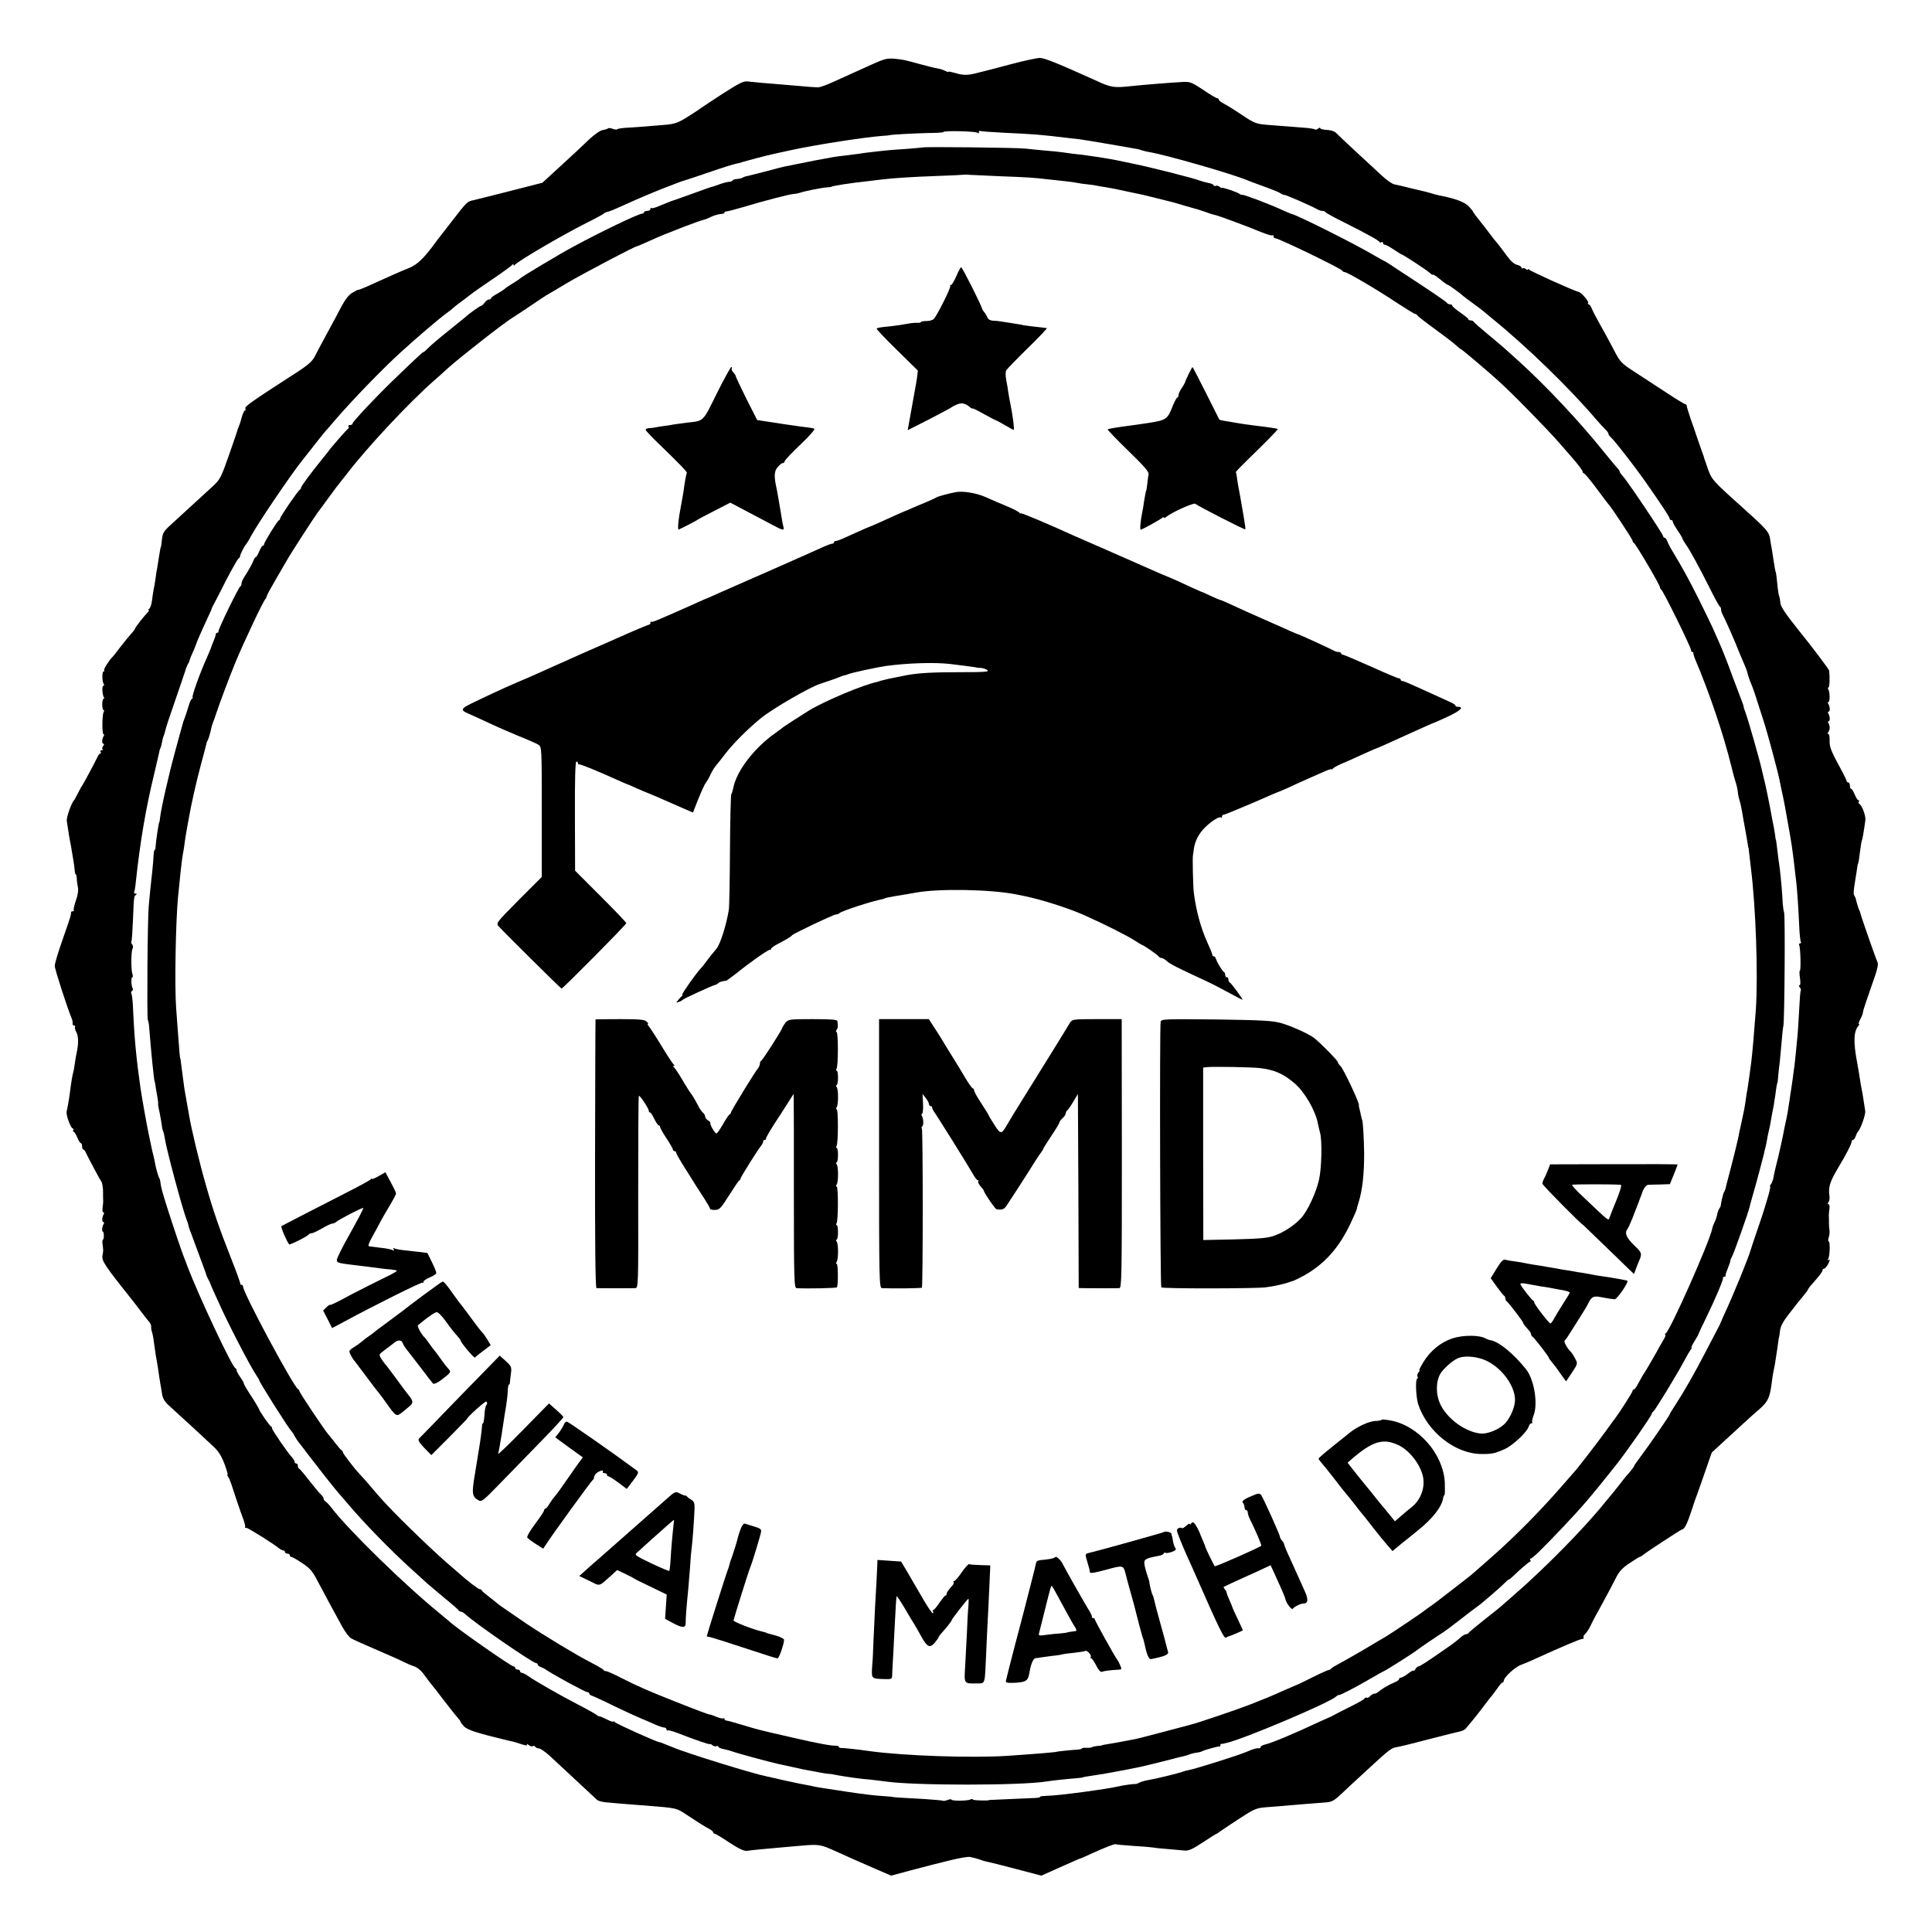
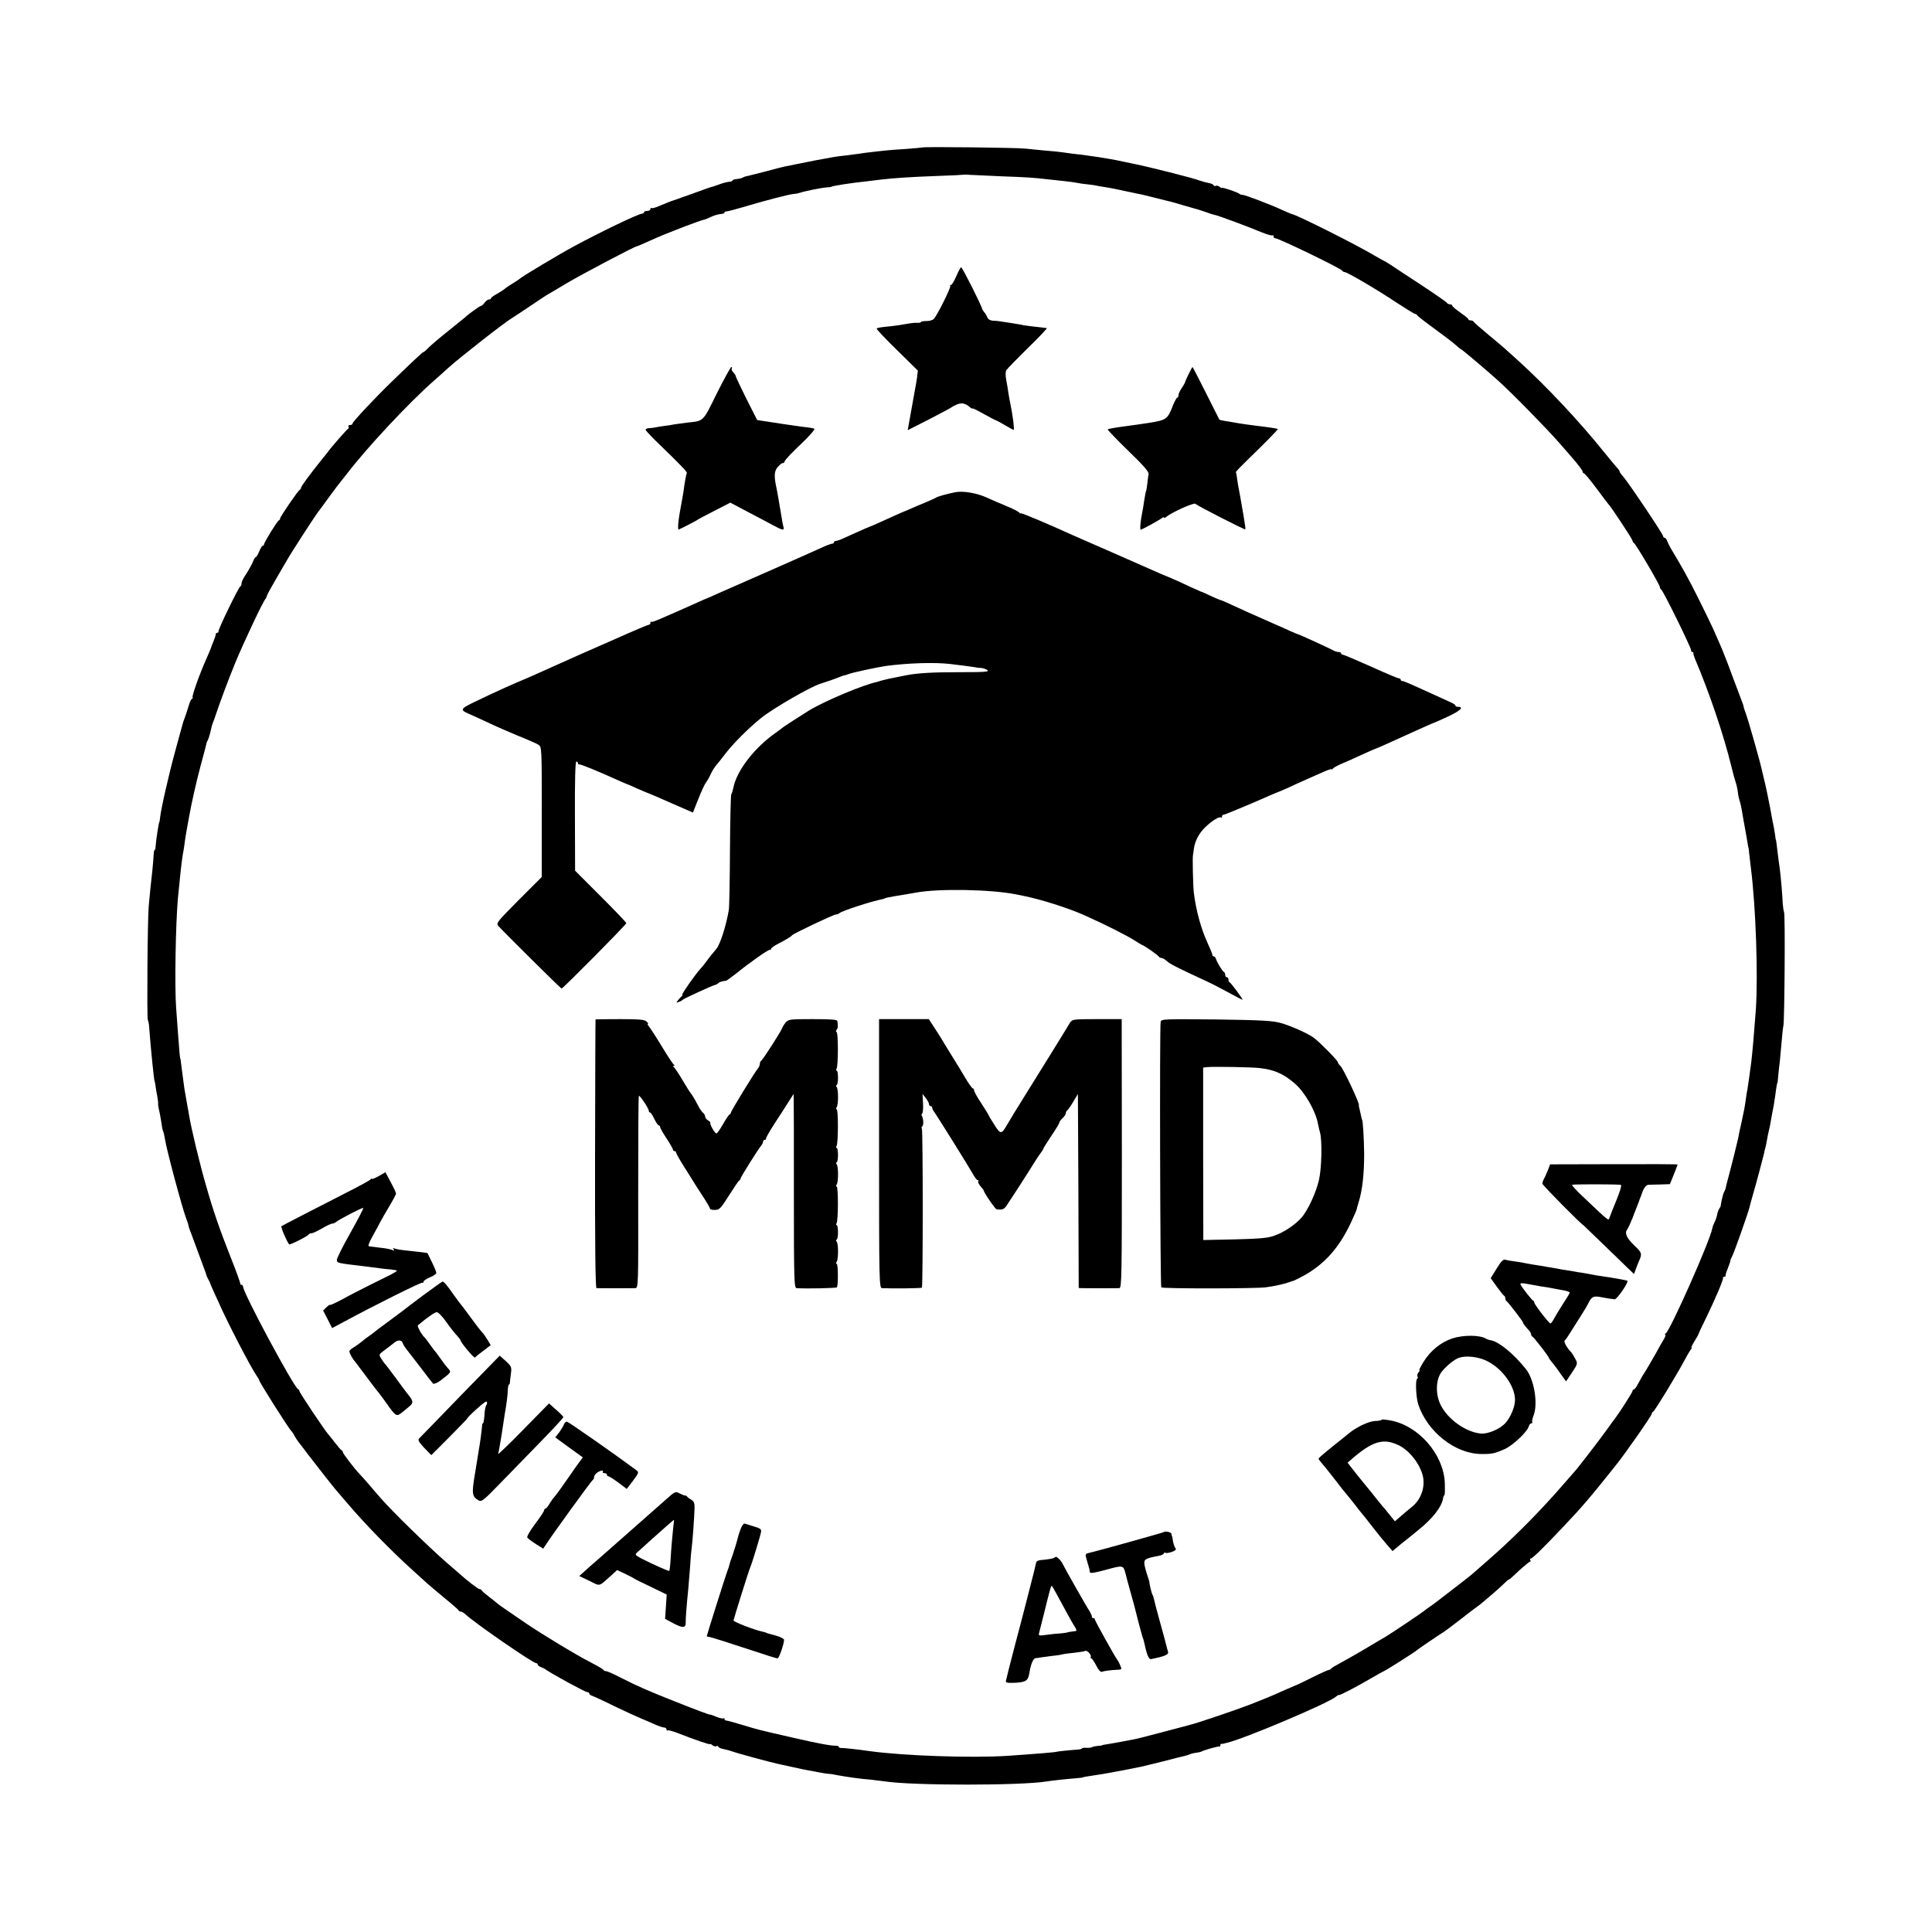
<svg xmlns="http://www.w3.org/2000/svg" version="1.0" width="1200pt" height="1200pt" viewBox="0 0 1200 1200" preserveAspectRatio="xMidYMid meet">
  <g transform="translate(0,1200) scale(0.1,-0.1)" fill="#000000" stroke="none">
-     <path d="M5425 11604 c-116 -52 -151 -68 -239 -108 -43 -20 -88 -37 -100 -38 -19 -1 -56 2 -241 18 -27 2 -77 7 -110 9 -33 3 -74 7 -91 9 -25 4 -54 -11 -160 -79 -71 -46 -133 -88 -139 -92 -5 -5 -40 -27 -76 -50 -56 -35 -78 -43 -135 -48 -103 -9 -204 -17 -252 -19 -23 -2 -45 -5 -48 -9 -3 -3 -16 -2 -29 3 -13 5 -26 6 -29 2 -4 -3 -19 -8 -33 -10 -15 -2 -52 -28 -86 -60 -65 -62 -71 -68 -201 -187 l-87 -80 -207 -53 c-114 -29 -218 -55 -232 -58 -27 -6 -37 -16 -120 -124 -30 -39 -62 -80 -70 -90 -8 -10 -23 -29 -32 -42 -75 -103 -115 -141 -168 -163 -30 -12 -71 -29 -90 -38 -19 -8 -66 -30 -105 -47 -73 -34 -120 -53 -120 -50 0 2 -15 -6 -34 -17 -24 -13 -45 -40 -71 -88 -20 -39 -61 -115 -91 -170 -30 -55 -63 -118 -74 -139 -15 -30 -43 -55 -120 -104 -272 -176 -316 -206 -311 -219 3 -7 2 -13 -3 -13 -5 0 -14 -21 -21 -47 -7 -27 -16 -52 -19 -58 -3 -5 -6 -14 -7 -20 -1 -5 -25 -75 -53 -155 -47 -134 -54 -148 -98 -189 -60 -55 -203 -186 -265 -243 -41 -37 -48 -50 -52 -88 -3 -25 -5 -45 -6 -45 -2 0 -7 -26 -14 -72 -3 -21 -7 -47 -9 -58 -3 -11 -8 -42 -11 -68 -4 -27 -9 -59 -12 -70 -2 -12 -7 -42 -10 -67 -3 -25 -11 -48 -18 -52 -6 -4 -7 -8 -3 -8 5 0 2 -6 -5 -13 -24 -24 -80 -96 -79 -101 0 -3 -10 -17 -24 -32 -13 -14 -43 -51 -67 -82 -24 -32 -45 -59 -49 -62 -20 -19 -58 -78 -52 -83 3 -4 2 -7 -3 -7 -11 0 -11 -60 0 -78 4 -7 3 -12 -2 -12 -10 0 -7 -54 3 -71 4 -5 3 -9 -2 -9 -4 0 -8 -16 -8 -35 0 -19 4 -35 8 -35 5 0 5 -5 1 -12 -10 -16 -11 -138 -1 -138 4 0 5 -6 1 -12 -12 -19 -12 -48 -1 -48 5 0 4 -6 -2 -13 -6 -8 -8 -17 -4 -20 3 -4 1 -7 -6 -7 -7 0 -9 -4 -6 -10 3 -5 3 -10 -2 -10 -4 0 -13 -10 -18 -23 -18 -37 -90 -172 -95 -177 -3 -3 -14 -23 -25 -45 -11 -22 -22 -42 -25 -45 -16 -16 -49 -109 -45 -130 2 -14 7 -43 10 -65 3 -22 8 -51 11 -65 3 -14 7 -36 9 -50 2 -14 7 -43 11 -65 4 -22 7 -50 8 -62 1 -13 3 -23 6 -23 3 0 6 -12 7 -27 0 -16 4 -40 7 -55 4 -17 -1 -50 -13 -82 -10 -30 -16 -57 -13 -60 3 -3 0 -6 -6 -6 -7 0 -11 -3 -11 -7 1 -5 0 -10 -1 -13 -1 -3 -3 -12 -5 -20 -2 -8 -24 -73 -49 -144 -25 -71 -46 -141 -46 -155 0 -21 79 -265 107 -331 3 -8 5 -21 4 -27 -1 -7 3 -13 9 -13 6 0 9 -4 6 -8 -3 -5 1 -20 9 -35 13 -25 13 -71 1 -127 -3 -14 -9 -45 -12 -70 -3 -25 -8 -47 -9 -50 -3 -5 -15 -74 -20 -120 -5 -42 -16 -104 -21 -123 -6 -20 26 -107 39 -107 5 0 5 -4 2 -10 -3 -5 -2 -10 3 -10 4 0 14 -16 22 -35 8 -19 17 -35 22 -35 4 0 8 -9 8 -20 0 -11 3 -20 8 -20 4 0 12 -10 17 -23 17 -36 90 -172 95 -177 5 -5 11 -44 10 -67 0 -20 0 -42 1 -55 0 -7 -2 -25 -4 -40 -2 -16 0 -28 5 -28 5 0 6 -6 2 -12 -11 -18 -12 -48 -2 -48 5 0 6 -6 2 -12 -10 -15 -13 -48 -5 -48 3 0 6 -11 6 -25 0 -14 -3 -25 -6 -25 -3 0 -4 -12 -2 -28 5 -36 5 -43 0 -68 -8 -34 11 -62 196 -294 7 -9 25 -33 42 -55 16 -22 38 -49 47 -60 10 -10 18 -26 17 -35 -1 -8 1 -22 4 -30 3 -8 9 -35 12 -60 10 -77 15 -104 20 -130 3 -14 7 -43 10 -65 3 -22 8 -51 10 -65 3 -14 8 -43 11 -65 4 -29 15 -49 42 -74 79 -71 238 -218 278 -256 31 -29 50 -59 68 -107 14 -38 23 -68 19 -68 -3 0 -1 -6 4 -12 6 -7 20 -44 32 -83 13 -38 25 -77 28 -85 3 -8 7 -19 9 -25 1 -5 11 -33 22 -62 11 -28 17 -54 14 -57 -3 -3 1 -6 9 -6 12 -1 174 -102 206 -130 7 -5 17 -10 23 -10 5 0 10 -4 10 -10 0 -5 7 -10 15 -10 8 0 15 -4 15 -10 0 -5 4 -10 9 -10 5 0 36 -17 68 -39 49 -32 64 -50 96 -112 22 -41 56 -105 77 -144 21 -38 54 -99 73 -134 19 -35 45 -70 58 -77 13 -8 87 -41 164 -74 77 -33 151 -66 165 -74 14 -7 41 -19 60 -25 22 -7 46 -27 65 -54 16 -23 36 -48 43 -57 7 -8 43 -53 78 -100 36 -47 74 -95 84 -106 11 -12 20 -24 20 -27 0 -3 10 -17 22 -30 17 -17 56 -32 143 -55 66 -17 131 -33 145 -36 14 -2 44 -11 67 -19 28 -9 40 -11 36 -3 -4 6 1 5 10 -2 9 -8 21 -11 26 -8 5 4 12 2 16 -4 3 -5 14 -10 23 -10 9 0 42 -23 72 -51 105 -98 273 -254 287 -267 7 -8 35 -15 61 -17 26 -3 73 -6 104 -9 31 -3 89 -7 130 -10 211 -17 196 -14 272 -64 86 -56 104 -68 134 -83 12 -7 22 -16 22 -21 0 -4 4 -8 10 -8 5 0 46 -25 91 -55 60 -39 90 -53 108 -51 24 4 108 12 211 21 25 2 81 7 125 11 114 10 122 8 221 -37 104 -47 118 -53 244 -108 l95 -41 115 31 c149 39 129 34 250 64 57 14 113 24 125 21 11 -3 25 -6 30 -7 6 -1 20 -5 33 -10 12 -5 33 -11 45 -13 12 -2 92 -22 179 -45 l156 -41 114 51 c62 28 118 52 123 54 6 1 37 14 70 30 83 38 152 65 156 60 2 -2 49 -6 104 -10 55 -3 111 -8 125 -10 14 -3 57 -7 95 -10 39 -3 84 -7 102 -9 25 -3 49 8 113 50 45 30 84 54 86 54 3 0 10 5 17 11 7 5 60 41 118 79 100 65 111 70 175 75 38 3 94 7 124 10 53 5 158 13 247 20 36 3 52 12 100 58 32 30 72 68 89 83 18 16 68 62 112 103 77 71 105 93 127 97 45 9 71 15 240 59 77 20 151 38 165 41 14 3 31 12 37 21 7 9 23 28 35 42 13 15 43 53 68 86 24 33 49 65 55 71 5 6 21 27 35 47 14 20 28 37 33 37 4 0 7 5 7 10 0 21 70 86 107 99 21 8 65 26 98 42 152 69 269 119 282 119 8 0 12 4 9 9 -3 5 1 14 9 21 8 7 24 31 35 54 10 22 44 86 75 141 30 55 67 124 81 153 20 40 39 62 84 92 33 22 62 40 65 40 3 0 11 5 18 10 17 16 238 160 244 160 14 0 32 34 57 110 15 47 31 94 36 105 4 11 27 75 50 142 l42 121 86 79 c47 43 103 95 125 115 22 20 62 56 89 79 50 45 61 69 73 164 3 28 8 57 10 65 2 8 6 29 9 45 13 80 20 132 22 148 1 9 2 18 4 20 1 1 3 19 6 40 2 26 18 57 51 100 27 34 51 66 56 72 4 5 21 26 37 45 16 19 30 38 30 41 0 3 10 17 23 31 48 54 67 79 67 88 0 6 4 10 10 10 5 0 17 14 26 31 10 20 11 28 3 24 -8 -6 -10 -4 -4 5 11 17 13 110 3 110 -4 0 -4 10 0 23 5 12 7 33 5 47 -2 14 -3 31 -3 38 0 21 0 41 -1 55 0 6 2 24 4 40 2 15 0 27 -6 27 -6 0 -6 5 0 13 5 6 8 23 6 37 -8 58 2 89 56 180 46 76 81 144 81 156 0 8 4 14 9 14 5 0 13 10 17 23 4 12 10 24 13 27 16 13 50 108 46 130 -2 14 -7 43 -10 65 -3 22 -8 51 -11 65 -5 24 -7 36 -19 113 -3 17 -8 43 -10 57 -24 127 -22 193 7 227 6 7 8 13 4 13 -4 0 0 13 9 30 8 16 15 32 15 35 0 3 0 6 1 8 0 1 2 9 4 17 2 8 24 73 49 145 36 100 45 134 37 150 -10 20 -101 281 -105 300 -1 6 -4 15 -7 20 -5 8 -19 55 -23 75 -1 3 -4 10 -8 16 -7 11 -6 30 7 108 4 21 8 50 10 65 2 14 4 26 5 26 3 0 7 28 14 84 4 29 8 56 10 60 4 6 12 52 22 126 4 28 -22 96 -39 103 -4 2 -5 8 -1 13 3 5 1 9 -4 9 -4 0 -14 16 -22 35 -8 19 -17 35 -22 35 -4 0 -8 9 -8 20 0 11 -4 20 -10 20 -5 0 -10 4 -10 9 0 4 -24 53 -54 107 -43 80 -53 107 -52 142 1 23 -2 42 -7 42 -6 0 -6 5 -1 13 11 15 11 38 1 55 -5 6 -4 12 1 12 10 0 9 30 -2 48 -4 6 -3 12 2 12 10 0 9 30 -2 48 -4 6 -4 12 1 12 10 0 9 62 -1 78 -4 7 -4 12 1 12 7 0 9 60 4 105 -1 8 -108 150 -189 250 -84 105 -112 147 -114 171 -1 16 -4 33 -6 38 -3 5 -7 25 -9 43 -6 64 -12 108 -13 108 -2 0 -9 37 -15 80 -3 22 -8 51 -10 65 -3 14 -8 43 -11 65 -6 40 -23 60 -156 179 -198 178 -205 185 -228 248 -12 34 -23 66 -25 72 -1 6 -6 22 -12 36 -5 14 -18 50 -28 80 -10 30 -29 87 -43 125 -13 39 -25 76 -25 83 0 6 -5 12 -10 12 -5 0 -53 29 -106 64 -53 35 -141 92 -196 128 -99 64 -100 65 -146 154 -26 49 -63 118 -84 154 -20 36 -42 77 -48 93 -6 15 -15 27 -20 27 -4 0 -6 4 -3 9 6 9 -43 65 -59 68 -24 4 -301 129 -307 138 -4 5 -8 6 -8 1 0 -5 -6 -3 -13 3 -8 6 -17 8 -20 4 -4 -3 -7 -1 -7 5 0 6 -12 13 -27 17 -18 4 -41 24 -65 58 -21 29 -48 64 -60 79 -13 14 -32 39 -43 54 -11 15 -39 51 -62 80 -24 29 -43 55 -43 58 0 2 -12 18 -27 34 -26 27 -84 49 -183 68 -14 3 -39 9 -56 15 -17 5 -40 11 -50 13 -10 3 -39 9 -64 15 -48 12 -69 17 -110 26 -14 3 -49 27 -76 53 -28 26 -99 92 -159 147 -59 55 -116 108 -125 118 -11 12 -34 19 -59 20 -23 1 -41 6 -41 11 0 5 -6 3 -13 -3 -8 -6 -16 -8 -20 -5 -3 3 -30 8 -59 10 -29 2 -80 6 -113 9 -33 2 -91 7 -129 10 -61 5 -77 11 -140 53 -75 50 -98 64 -133 83 -13 7 -23 16 -23 21 0 4 -5 8 -10 8 -6 0 -45 23 -87 52 -68 45 -82 51 -122 49 -76 -4 -230 -16 -336 -27 -95 -10 -116 -7 -200 32 -248 112 -327 144 -357 144 -17 0 -101 -18 -187 -41 -85 -23 -164 -43 -173 -45 -10 -2 -28 -7 -40 -10 -46 -12 -79 -12 -123 2 -25 7 -45 11 -45 8 0 -3 -9 0 -20 6 -11 6 -33 13 -48 15 -15 2 -61 14 -102 25 -110 30 -111 30 -165 35 -42 4 -63 -1 -130 -31z m647 -429 c5 -6 8 -5 8 3 0 7 3 11 8 9 4 -3 75 -8 157 -12 177 -8 224 -12 380 -31 17 -2 53 -6 80 -9 28 -4 115 -18 195 -32 80 -14 152 -27 160 -28 8 -1 22 -5 30 -8 8 -3 29 -8 45 -11 97 -15 519 -136 610 -175 11 -5 61 -23 110 -41 50 -18 94 -36 99 -41 6 -5 15 -9 22 -9 11 0 167 -68 206 -90 10 -6 24 -10 32 -10 8 0 16 -3 18 -7 2 -5 55 -34 118 -65 144 -73 214 -111 218 -121 2 -4 8 -5 13 -1 5 3 9 0 9 -5 0 -6 5 -11 11 -11 6 0 31 -13 56 -30 24 -16 46 -30 48 -30 8 0 150 -93 173 -113 12 -11 22 -17 22 -13 0 4 20 -9 44 -28 23 -20 46 -36 50 -36 6 0 82 -56 96 -70 3 -3 30 -23 60 -45 30 -22 57 -42 60 -45 3 -3 30 -25 60 -50 210 -170 480 -432 643 -624 23 -27 50 -56 60 -65 9 -8 17 -20 17 -25 0 -5 8 -16 18 -25 23 -21 145 -178 207 -266 103 -147 155 -226 155 -235 0 -6 5 -10 10 -10 6 0 10 -5 10 -11 0 -6 14 -30 30 -54 17 -24 30 -47 30 -50 0 -4 9 -19 20 -35 27 -38 80 -135 148 -270 31 -63 60 -116 65 -118 4 -2 7 -10 7 -18 0 -8 4 -22 10 -32 14 -26 73 -157 104 -237 16 -38 33 -79 38 -90 5 -12 10 -27 12 -35 3 -16 12 -42 26 -75 9 -20 28 -79 73 -220 25 -76 91 -322 101 -375 3 -14 7 -36 10 -50 3 -14 8 -36 11 -50 8 -38 13 -65 34 -185 19 -105 23 -134 37 -250 3 -27 7 -66 10 -85 6 -48 14 -166 19 -278 2 -51 7 -97 10 -102 4 -6 1 -10 -5 -10 -6 0 -8 -4 -5 -10 8 -13 12 -160 4 -160 -3 0 -3 -20 1 -45 4 -27 3 -45 -3 -45 -5 0 -5 -6 2 -13 6 -8 9 -16 6 -19 -3 -3 -7 -56 -10 -119 -3 -63 -8 -134 -10 -159 -3 -25 -7 -71 -10 -103 -3 -32 -7 -70 -9 -85 -2 -15 -8 -52 -11 -82 -4 -30 -9 -64 -11 -75 -2 -10 -6 -37 -9 -60 -9 -62 -15 -97 -25 -140 -5 -22 -11 -53 -14 -70 -3 -16 -8 -40 -11 -52 -3 -13 -7 -33 -10 -45 -10 -46 -15 -64 -26 -108 -6 -25 -13 -56 -15 -70 -3 -13 -9 -29 -15 -36 -5 -6 -7 -13 -4 -15 2 -3 -5 -34 -16 -70 -11 -35 -22 -71 -24 -79 -2 -8 -20 -62 -40 -120 -20 -58 -38 -112 -40 -120 -10 -40 -113 -294 -166 -405 -12 -27 -23 -52 -24 -55 0 -3 -6 -14 -12 -25 -6 -11 -39 -74 -73 -140 -75 -145 -141 -260 -192 -338 -21 -32 -38 -60 -38 -63 0 -6 -126 -190 -177 -257 -23 -31 -43 -59 -43 -62 0 -5 -25 -37 -50 -64 -8 -9 -28 -35 -44 -56 -17 -22 -33 -42 -36 -45 -3 -3 -27 -32 -54 -65 -122 -153 -376 -411 -566 -575 -34 -30 -68 -59 -74 -65 -6 -6 -54 -44 -106 -85 -52 -41 -96 -78 -98 -82 -2 -5 -9 -8 -15 -8 -7 0 -24 -10 -37 -22 -14 -13 -39 -32 -55 -44 -152 -106 -195 -134 -204 -134 -5 0 -15 -8 -20 -18 -6 -9 -11 -13 -11 -9 0 4 -15 -3 -33 -17 -19 -15 -39 -26 -45 -26 -7 0 -12 -4 -12 -9 0 -5 -12 -14 -27 -20 -35 -14 -83 -42 -101 -59 -7 -6 -19 -12 -26 -12 -8 0 -19 -7 -26 -15 -7 -8 -16 -13 -20 -10 -5 3 -11 1 -15 -5 -3 -6 -41 -27 -83 -48 -42 -21 -88 -44 -102 -52 -14 -8 -27 -15 -30 -15 -3 -1 -30 -13 -60 -27 -162 -76 -303 -135 -341 -143 -16 -4 -29 -11 -29 -16 0 -6 -6 -9 -12 -8 -13 2 -31 -3 -73 -21 -53 -23 -330 -110 -365 -115 -8 -1 -22 -5 -30 -8 -24 -10 -173 -46 -216 -53 -21 -3 -48 -11 -59 -17 -11 -6 -22 -9 -25 -8 -4 2 -79 -8 -105 -15 -67 -16 -377 -58 -442 -58 -24 -1 -43 -3 -43 -6 0 -4 -10 -6 -22 -7 -75 -3 -293 -13 -293 -13 0 -6 -98 -3 -101 2 -3 5 -11 5 -17 1 -15 -9 -117 -10 -117 -1 0 4 -11 3 -24 -2 -13 -5 -26 -7 -28 -5 -2 2 -55 7 -118 11 -153 8 -195 11 -195 13 0 1 -31 3 -70 6 -38 2 -128 13 -200 24 -71 11 -148 23 -170 26 -22 3 -47 8 -55 10 -8 2 -31 7 -50 10 -19 3 -75 15 -125 26 -49 12 -99 22 -111 25 -83 16 -504 146 -584 181 -8 3 -17 7 -20 8 -3 1 -18 7 -33 13 -16 7 -31 12 -34 12 -14 0 -269 115 -275 124 -4 6 -8 8 -8 3 0 -4 -19 2 -42 14 -24 12 -43 20 -44 18 0 -2 -7 1 -15 7 -8 7 -61 37 -119 67 -116 60 -268 147 -311 178 -15 10 -32 19 -38 19 -6 0 -11 5 -11 10 0 6 -7 10 -15 10 -8 0 -15 5 -15 10 0 6 -5 10 -11 10 -15 0 -368 247 -399 280 -3 3 -30 25 -60 50 -212 172 -564 515 -671 655 -13 17 -29 34 -36 38 -7 4 -13 13 -13 19 0 6 -8 18 -18 27 -10 9 -42 48 -72 86 -30 39 -58 72 -62 73 -5 2 -8 10 -8 18 0 8 -4 14 -10 14 -5 0 -10 5 -10 10 0 6 -7 18 -16 28 -29 31 -124 170 -124 180 0 6 -4 12 -8 14 -8 3 -72 95 -72 104 0 2 -15 28 -33 57 -51 78 -64 101 -63 107 0 3 -9 19 -22 37 -12 17 -22 36 -22 41 0 6 -4 12 -8 14 -21 8 -230 454 -298 633 -4 11 -8 22 -9 25 -1 3 -6 16 -12 30 -14 36 -66 189 -103 305 -31 97 -41 134 -44 165 -1 9 -4 20 -8 25 -5 10 -19 57 -24 85 -1 8 -5 26 -8 40 -3 14 -8 34 -11 45 -4 19 -7 33 -20 95 -13 61 -41 217 -52 290 -26 181 -39 315 -47 506 -2 39 -6 76 -10 82 -3 6 -2 13 4 17 6 4 8 11 4 16 -9 16 -11 69 -2 69 4 0 4 10 0 23 -9 27 -8 140 2 156 4 6 3 18 -3 25 -6 7 -8 15 -5 18 3 3 7 63 10 134 6 149 6 147 19 156 6 5 5 8 -3 8 -7 0 -11 3 -9 8 3 4 8 34 11 67 27 250 61 450 113 665 14 58 27 116 30 129 2 14 6 28 9 33 3 5 7 21 10 36 3 15 7 34 11 42 3 8 8 23 10 33 1 10 28 91 59 180 31 89 61 178 67 197 6 19 14 37 17 40 3 3 6 12 8 20 2 8 12 33 23 56 10 24 19 45 19 48 0 4 39 93 78 176 9 19 17 37 17 40 0 3 6 14 12 25 6 11 41 78 77 150 37 71 72 132 77 136 6 3 10 9 10 13 -2 7 29 69 38 76 3 3 17 25 30 50 43 80 247 381 318 470 7 8 40 51 75 95 34 44 65 82 68 85 3 3 32 36 65 75 107 124 289 312 403 416 102 93 245 215 286 244 16 11 35 26 42 33 8 8 38 31 67 52 28 22 57 43 62 47 6 5 60 42 120 83 61 41 113 80 117 85 5 7 8 7 8 0 0 -7 3 -7 8 0 15 21 300 188 444 260 51 25 98 51 105 56 6 6 18 12 25 13 16 3 42 14 128 53 58 27 192 83 245 103 68 26 91 35 100 37 6 1 76 25 156 52 81 28 157 52 170 54 13 2 31 7 39 10 13 5 157 43 200 52 8 2 58 13 110 24 148 32 451 79 560 87 25 1 45 4 45 4 0 4 157 12 242 14 51 0 93 3 93 6 0 10 205 5 212 -5z" />
    <path d="M5728 11084 c-2 -1 -47 -5 -99 -9 -53 -3 -116 -8 -140 -11 -24 -2 -60 -7 -79 -9 -19 -2 -53 -6 -75 -10 -22 -3 -60 -8 -85 -11 -25 -2 -56 -7 -70 -9 -14 -3 -38 -7 -55 -10 -16 -3 -41 -8 -55 -10 -14 -3 -36 -7 -50 -10 -14 -3 -47 -9 -75 -15 -27 -6 -59 -12 -70 -14 -11 -2 -65 -16 -120 -31 -55 -14 -107 -27 -115 -29 -9 -1 -20 -5 -27 -9 -6 -4 -23 -8 -37 -9 -14 -1 -26 -5 -26 -9 0 -3 -6 -6 -12 -7 -19 -1 -50 -9 -78 -20 -14 -5 -28 -10 -32 -11 -12 -2 -28 -8 -133 -46 -55 -20 -104 -37 -110 -39 -14 -4 -43 -16 -92 -36 -23 -10 -44 -16 -47 -12 -3 3 -6 0 -6 -6 0 -7 -9 -12 -20 -12 -11 0 -20 -4 -20 -8 0 -5 -6 -9 -12 -9 -21 0 -261 -115 -423 -203 -88 -47 -327 -190 -335 -200 -3 -3 -23 -17 -45 -30 -22 -13 -45 -29 -51 -35 -6 -5 -27 -19 -47 -30 -20 -11 -37 -23 -37 -27 0 -5 -6 -8 -13 -8 -7 0 -19 -9 -27 -20 -8 -11 -18 -20 -23 -20 -7 0 -80 -53 -97 -70 -3 -3 -48 -39 -100 -81 -53 -42 -110 -90 -128 -108 -17 -18 -32 -30 -32 -28 0 5 -65 -56 -190 -177 -115 -111 -250 -256 -250 -266 0 -6 -7 -10 -16 -10 -8 0 -13 -4 -10 -9 4 -5 3 -11 -1 -13 -7 -3 -107 -117 -125 -143 -4 -5 -20 -26 -36 -45 -74 -92 -132 -170 -132 -179 0 -5 -4 -11 -8 -13 -10 -4 -122 -167 -122 -178 0 -5 -3 -10 -8 -12 -10 -4 -92 -137 -92 -149 0 -5 -4 -9 -8 -9 -5 0 -14 -16 -22 -35 -8 -19 -17 -35 -21 -35 -4 0 -9 -8 -13 -17 -6 -19 -30 -63 -59 -107 -9 -14 -17 -32 -17 -40 0 -8 -3 -16 -7 -18 -11 -4 -139 -269 -136 -279 2 -5 -2 -9 -7 -9 -6 0 -10 -5 -10 -10 0 -6 -7 -26 -15 -46 -8 -19 -15 -36 -15 -39 -1 -3 -12 -31 -26 -62 -45 -100 -93 -236 -88 -245 3 -4 1 -8 -3 -8 -5 0 -15 -21 -22 -47 -8 -27 -19 -59 -24 -73 -6 -14 -11 -29 -12 -35 -2 -5 -21 -77 -44 -160 -46 -169 -89 -360 -97 -425 -1 -14 -3 -25 -4 -25 -4 0 -22 -121 -24 -157 0 -10 -3 -18 -6 -18 -3 0 -5 -15 -6 -33 -1 -17 -4 -61 -8 -97 -9 -79 -15 -136 -22 -215 -8 -82 -12 -698 -6 -710 3 -5 7 -23 8 -40 11 -146 31 -340 34 -340 1 0 4 -13 6 -30 2 -16 7 -46 11 -65 3 -19 6 -38 5 -43 -1 -4 2 -27 8 -51 5 -24 11 -59 14 -79 2 -20 7 -40 9 -44 3 -4 8 -25 11 -46 11 -71 107 -428 133 -497 3 -8 8 -21 10 -27 1 -7 5 -19 6 -25 2 -7 7 -22 12 -33 10 -26 71 -191 85 -230 6 -16 12 -32 12 -35 0 -3 5 -14 11 -25 6 -11 12 -22 12 -25 1 -3 9 -23 19 -45 10 -22 24 -53 32 -70 54 -124 200 -405 236 -457 10 -14 18 -28 18 -31 0 -11 186 -305 201 -317 3 -3 12 -15 18 -28 7 -13 19 -31 26 -40 8 -9 34 -44 59 -77 65 -85 171 -220 191 -241 5 -6 30 -35 55 -64 103 -122 269 -292 402 -412 44 -40 88 -80 97 -88 9 -8 55 -46 101 -85 47 -38 87 -73 88 -77 2 -5 9 -8 14 -8 6 0 18 -7 27 -15 52 -51 420 -305 441 -305 5 0 10 -4 10 -9 0 -5 8 -11 18 -15 9 -3 24 -10 32 -16 39 -28 245 -140 257 -140 7 0 13 -4 13 -9 0 -5 8 -11 18 -14 9 -3 71 -31 137 -64 66 -32 141 -66 165 -76 25 -10 64 -27 88 -38 23 -10 49 -19 57 -19 8 0 15 -5 15 -12 0 -6 2 -9 6 -6 3 3 28 -3 57 -14 123 -48 207 -76 207 -71 0 3 7 0 15 -7 8 -6 18 -9 24 -6 5 3 11 2 13 -3 1 -6 16 -12 33 -15 16 -3 41 -10 55 -15 22 -9 236 -67 279 -76 9 -2 50 -11 91 -20 41 -9 86 -19 100 -21 14 -2 45 -8 70 -13 25 -5 52 -9 60 -9 8 0 24 -2 35 -5 23 -5 111 -19 140 -22 11 -2 49 -6 85 -9 36 -4 76 -9 90 -11 171 -26 842 -26 1000 0 30 5 130 16 185 20 22 2 40 4 40 5 0 2 12 4 90 16 28 4 52 8 55 9 3 0 28 5 55 10 28 5 52 9 55 10 7 1 80 16 105 21 11 2 74 18 140 34 66 17 127 33 135 34 8 2 22 6 31 10 9 4 27 8 41 10 13 1 28 5 33 8 14 8 99 32 108 30 4 -1 7 2 7 8 0 6 3 9 8 9 4 -1 9 0 12 1 3 1 12 3 20 5 101 22 626 244 677 286 9 8 18 13 20 11 5 -3 107 50 196 102 43 25 80 46 82 46 6 0 197 121 205 130 5 5 138 96 169 115 9 6 54 39 100 75 46 36 93 72 105 80 11 8 26 19 32 25 6 5 35 30 65 55 29 25 63 56 76 69 13 13 23 22 23 19 0 -3 28 21 62 54 35 32 67 58 71 58 5 0 5 5 2 10 -3 6 -2 10 3 10 10 0 72 60 197 192 120 126 177 193 332 388 64 80 223 309 223 320 0 5 4 10 8 12 9 3 143 223 191 312 17 33 36 65 42 73 6 7 9 13 5 13 -3 0 5 18 19 40 14 22 25 42 25 44 0 3 21 49 48 103 58 120 107 235 104 246 -1 4 2 7 8 7 6 0 9 3 8 8 -1 4 4 21 11 37 15 40 19 49 18 55 0 3 5 15 12 28 12 22 99 268 107 302 2 8 10 40 19 70 22 75 66 241 71 263 2 10 5 26 8 35 3 9 8 33 11 52 3 19 8 42 10 50 2 8 6 26 9 40 7 40 18 103 23 125 2 11 6 40 10 65 6 49 11 75 13 75 1 0 3 20 5 45 2 25 7 65 10 90 2 25 7 79 11 120 3 41 8 86 11 100 7 35 12 693 4 705 -3 6 -6 28 -8 50 -3 66 -12 167 -18 215 -6 42 -12 86 -20 155 -2 17 -4 30 -5 30 -1 0 -3 11 -4 25 -2 14 -6 39 -9 55 -4 17 -9 44 -12 60 -3 17 -7 41 -10 55 -3 14 -8 39 -11 55 -3 17 -12 59 -20 95 -9 36 -17 72 -19 80 -12 57 -86 318 -102 360 -3 8 -8 21 -10 28 -1 6 -5 18 -6 25 -2 6 -7 19 -10 27 -3 8 -26 69 -51 135 -24 66 -50 134 -57 150 -7 17 -13 32 -14 35 -2 6 -30 69 -57 130 -11 25 -52 108 -90 185 -61 122 -98 189 -171 310 -9 17 -20 38 -23 48 -4 9 -10 17 -15 17 -5 0 -9 5 -9 10 0 12 -220 340 -250 372 -11 12 -20 25 -20 29 0 4 -6 14 -14 21 -7 8 -45 53 -83 100 -152 190 -361 412 -533 568 -40 36 -80 72 -89 80 -9 8 -55 47 -101 85 -47 39 -86 73 -88 78 -2 4 -10 7 -18 7 -8 0 -14 3 -14 8 0 4 -23 22 -50 41 -28 19 -50 38 -50 43 0 4 -6 8 -14 8 -8 0 -16 4 -18 8 -1 5 -77 57 -168 117 -91 59 -176 116 -190 125 -14 9 -32 20 -40 23 -8 4 -33 18 -55 31 -106 64 -489 256 -510 256 -2 0 -28 11 -57 24 -77 36 -236 96 -251 96 -8 0 -17 3 -20 7 -10 9 -107 42 -107 36 0 -3 -7 0 -15 7 -8 6 -18 9 -24 6 -5 -3 -11 -2 -13 3 -1 6 -16 12 -33 15 -16 3 -41 10 -55 15 -37 15 -322 87 -415 105 -44 9 -91 19 -105 22 -14 3 -34 6 -45 8 -11 2 -38 6 -60 10 -42 6 -109 16 -160 21 -16 2 -46 6 -65 9 -19 3 -69 8 -110 11 -41 4 -95 9 -120 12 -49 6 -637 13 -642 7z m492 -179 c160 -6 196 -8 290 -19 25 -3 70 -7 101 -11 31 -3 67 -8 80 -11 13 -3 42 -7 64 -9 22 -2 47 -6 55 -8 8 -2 38 -7 65 -11 28 -5 77 -14 110 -22 33 -7 71 -15 85 -18 14 -2 54 -12 90 -21 36 -9 81 -20 100 -25 19 -4 59 -16 89 -25 30 -9 62 -18 70 -20 9 -2 36 -10 61 -19 25 -9 54 -19 66 -21 24 -5 199 -70 291 -108 34 -14 64 -22 67 -19 3 3 6 0 6 -6 0 -7 5 -12 11 -12 22 0 412 -189 417 -202 2 -4 8 -8 14 -8 16 0 205 -111 326 -192 57 -37 107 -68 112 -68 5 0 10 -3 12 -8 2 -4 50 -42 108 -84 58 -42 118 -88 133 -102 15 -14 30 -26 33 -26 4 0 162 -133 230 -195 82 -73 307 -303 379 -386 17 -19 56 -64 88 -101 31 -36 57 -71 57 -77 0 -6 4 -11 8 -11 5 0 40 -42 77 -92 38 -51 71 -95 74 -98 15 -13 151 -220 151 -228 0 -6 4 -12 8 -14 11 -4 162 -261 162 -275 0 -6 4 -13 8 -15 11 -4 185 -358 185 -375 0 -7 4 -13 9 -13 4 0 7 -3 6 -7 -1 -5 4 -19 9 -33 92 -217 179 -474 228 -675 9 -38 21 -81 26 -95 5 -14 11 -41 13 -60 2 -19 7 -42 10 -50 6 -16 14 -55 22 -105 3 -16 6 -37 8 -45 9 -47 19 -108 22 -125 1 -11 3 -20 4 -20 1 0 3 -18 5 -40 3 -22 7 -60 10 -85 31 -244 45 -666 31 -880 -10 -136 -22 -277 -29 -330 -3 -19 -8 -59 -12 -89 -4 -30 -9 -63 -11 -75 -3 -12 -7 -39 -10 -61 -8 -57 -11 -72 -28 -150 -9 -38 -18 -81 -20 -95 -4 -20 -35 -147 -72 -285 -3 -11 -6 -24 -7 -30 -2 -5 -5 -14 -9 -20 -6 -10 -19 -67 -20 -82 0 -5 -4 -13 -8 -18 -5 -6 -11 -22 -14 -37 -2 -14 -10 -36 -16 -48 -6 -12 -13 -30 -15 -41 -15 -79 -261 -634 -289 -651 -6 -4 -7 -8 -3 -8 5 0 0 -15 -11 -32 -11 -18 -31 -54 -45 -80 -26 -47 -62 -108 -85 -143 -6 -11 -20 -35 -29 -52 -9 -18 -20 -33 -25 -33 -4 0 -8 -4 -8 -10 0 -7 -79 -131 -112 -175 -5 -5 -29 -39 -55 -75 -44 -61 -181 -239 -193 -250 -3 -3 -34 -39 -70 -80 -110 -127 -231 -253 -356 -370 -60 -56 -101 -92 -210 -187 -12 -10 -36 -29 -54 -43 -18 -14 -68 -52 -110 -85 -42 -33 -87 -67 -100 -75 -12 -8 -28 -20 -34 -25 -12 -11 -211 -144 -238 -160 -10 -5 -68 -40 -130 -77 -62 -36 -133 -77 -158 -90 -25 -13 -48 -27 -51 -31 -3 -5 -10 -9 -15 -9 -5 0 -52 -21 -104 -47 -52 -26 -99 -49 -105 -50 -5 -2 -35 -15 -65 -28 -98 -44 -114 -50 -210 -88 -90 -35 -340 -120 -385 -130 -11 -3 -87 -23 -170 -45 -82 -22 -161 -42 -175 -44 -14 -3 -50 -9 -80 -15 -30 -6 -68 -12 -85 -15 -16 -2 -30 -5 -30 -6 0 -2 -11 -3 -25 -4 -14 -1 -29 -4 -35 -7 -5 -4 -22 -6 -37 -5 -16 1 -28 -1 -28 -4 0 -3 -12 -6 -27 -7 -47 -3 -128 -12 -128 -13 0 -3 -121 -13 -310 -26 -220 -14 -636 0 -850 29 -82 12 -171 21 -182 20 -7 0 -13 3 -13 7 0 4 -8 7 -17 7 -31 -1 -112 14 -268 50 -214 49 -211 48 -310 78 -49 15 -96 28 -102 28 -7 0 -13 5 -13 10 0 6 -3 8 -6 4 -4 -3 -23 1 -43 9 -20 8 -37 15 -39 14 -4 -2 -74 24 -220 82 -159 63 -229 93 -331 145 -46 24 -89 43 -96 43 -7 0 -15 3 -17 8 -1 4 -37 25 -78 46 -97 50 -291 168 -400 241 -113 77 -174 119 -180 125 -3 3 -25 21 -50 40 -25 19 -47 38 -48 42 -2 4 -8 8 -14 8 -8 0 -75 51 -124 95 -6 6 -40 35 -75 65 -117 102 -346 325 -419 410 -12 14 -43 49 -68 79 -26 30 -52 59 -58 65 -30 31 -104 127 -104 135 0 5 -4 11 -8 13 -4 1 -23 23 -42 48 -19 25 -37 47 -40 50 -18 18 -180 260 -180 269 0 5 -4 11 -9 13 -25 10 -341 597 -341 636 0 6 -5 12 -10 12 -6 0 -9 3 -8 8 1 4 -25 77 -59 162 -69 175 -108 287 -152 442 -40 136 -94 362 -107 443 -3 17 -6 37 -8 45 -8 43 -19 107 -21 120 -1 8 -6 42 -10 75 -4 33 -9 71 -11 85 -1 14 -3 25 -4 25 -2 0 -6 36 -15 165 -4 58 -9 125 -11 150 -10 136 -3 520 11 680 13 138 23 227 30 270 4 19 8 46 10 60 3 28 14 95 20 125 2 11 6 34 9 50 16 88 42 205 71 315 28 104 35 130 38 145 2 6 5 15 9 20 3 6 9 26 14 45 10 43 9 41 18 65 4 11 12 31 16 45 32 95 80 222 122 325 51 124 175 386 187 395 3 3 7 12 9 20 2 8 29 57 60 110 30 52 61 104 67 115 16 30 168 265 187 290 5 6 36 48 70 95 34 47 67 90 73 97 5 6 21 26 35 44 129 169 388 446 547 586 30 26 69 61 86 77 76 68 349 282 398 311 10 6 57 37 106 70 48 33 96 64 105 70 10 5 68 40 130 77 97 57 419 227 433 228 3 0 31 12 62 26 98 44 115 50 227 94 60 23 117 43 127 45 10 2 27 9 39 15 21 11 54 21 78 22 6 1 12 4 12 8 0 4 6 7 13 7 6 0 50 11 97 25 133 40 287 80 317 83 16 1 35 5 43 8 24 9 133 31 165 33 17 1 30 3 30 4 0 5 124 24 220 34 28 3 68 8 90 11 77 9 181 16 345 22 91 3 166 7 168 8 1 1 17 1 35 -1 17 -1 106 -5 197 -9z" />
    <path d="M5940 10285 c-13 -30 -28 -55 -33 -55 -6 0 -8 -3 -5 -6 7 -7 -82 -185 -102 -205 -8 -8 -30 -14 -47 -13 -18 0 -33 -3 -33 -6 0 -4 -10 -6 -22 -5 -12 1 -43 -2 -68 -7 -25 -5 -67 -11 -95 -14 -68 -7 -84 -9 -90 -15 -2 -3 54 -63 126 -133 l130 -128 -5 -42 c-3 -22 -8 -52 -11 -66 -4 -23 -31 -171 -42 -234 l-5 -28 134 68 c73 38 135 71 138 74 3 3 17 11 32 17 30 13 53 9 81 -15 9 -8 17 -12 17 -9 0 3 31 -12 70 -34 38 -21 72 -39 74 -39 3 0 28 -13 56 -30 28 -16 53 -30 56 -30 6 0 -5 87 -20 160 -3 13 -8 42 -12 65 -3 22 -9 60 -14 85 -5 24 -5 51 0 60 5 8 65 70 134 138 69 67 122 123 118 124 -8 1 -37 5 -102 12 -25 3 -45 6 -45 6 0 2 -17 4 -90 16 -27 4 -54 8 -60 9 -5 1 -23 3 -38 3 -16 1 -30 9 -34 20 -3 9 -12 24 -19 32 -7 8 -13 18 -14 22 -2 18 -123 258 -130 258 -4 0 -17 -25 -30 -55z" />
    <path d="M4452 9556 c-88 -179 -79 -170 -185 -181 -32 -4 -68 -9 -80 -11 -12 -3 -38 -7 -57 -9 -19 -3 -44 -6 -55 -9 -11 -2 -30 -5 -42 -5 -13 -1 -23 -5 -23 -10 0 -5 32 -39 71 -77 146 -141 189 -186 185 -192 -4 -7 -13 -55 -21 -117 -3 -16 -9 -55 -15 -85 -17 -86 -23 -153 -14 -149 23 10 110 55 114 59 3 3 50 28 105 56 l101 52 104 -55 c58 -30 129 -68 159 -84 63 -34 74 -36 67 -11 -3 9 -8 35 -11 57 -4 22 -8 51 -11 65 -2 14 -7 40 -10 59 -3 18 -8 43 -10 55 -18 80 -16 111 9 138 14 15 27 24 30 22 3 -3 8 3 12 13 4 10 49 57 100 105 53 50 88 91 83 95 -6 3 -27 7 -47 9 -19 2 -50 6 -68 9 -18 3 -50 7 -70 10 -21 3 -68 10 -104 16 l-66 10 -67 132 c-36 73 -66 136 -66 140 0 5 -7 15 -15 24 -8 8 -13 19 -10 24 4 5 2 9 -3 9 -4 0 -45 -74 -90 -164z" />
    <path d="M7382 9675 c-12 -25 -22 -48 -23 -53 -1 -4 -10 -19 -20 -34 -10 -14 -19 -33 -19 -42 0 -9 -4 -16 -8 -16 -4 0 -16 -22 -27 -49 -33 -85 -40 -90 -145 -107 -52 -8 -108 -16 -125 -18 -85 -11 -130 -19 -135 -23 -2 -2 54 -61 126 -131 97 -94 131 -132 128 -147 -2 -11 -6 -38 -8 -60 -3 -22 -5 -40 -6 -40 -2 0 -9 -35 -15 -75 -2 -19 -7 -46 -10 -60 -11 -54 -16 -110 -10 -110 8 0 115 59 133 73 6 5 12 6 12 2 0 -4 6 -2 13 4 35 29 171 90 181 82 18 -15 307 -163 311 -159 2 2 -3 37 -10 78 -7 41 -16 91 -19 110 -3 19 -8 46 -11 60 -3 14 -8 43 -11 65 -2 21 -6 41 -8 42 -2 2 33 38 77 81 103 99 187 185 184 188 -3 2 -81 14 -122 18 -34 4 -107 14 -145 21 -14 3 -41 7 -60 10 -19 3 -35 7 -36 8 -1 1 -38 75 -83 165 -45 89 -82 162 -84 162 -2 0 -13 -20 -25 -45z" />
    <path d="M5935 8943 c-42 -8 -110 -26 -120 -33 -5 -4 -35 -17 -65 -30 -30 -12 -71 -30 -90 -38 -19 -9 -37 -16 -40 -17 -8 -3 -79 -34 -148 -66 -35 -16 -65 -29 -67 -29 -2 0 -34 -14 -72 -31 -37 -17 -82 -37 -100 -45 -17 -8 -36 -14 -42 -14 -6 0 -11 -4 -11 -8 0 -5 -6 -9 -12 -9 -7 0 -38 -12 -68 -26 -30 -14 -98 -44 -150 -67 -52 -23 -115 -51 -140 -62 -25 -11 -58 -25 -75 -33 -67 -29 -203 -89 -255 -112 -52 -24 -99 -44 -110 -48 -3 -1 -21 -9 -40 -18 -233 -104 -280 -124 -284 -119 -3 3 -6 0 -6 -6 0 -7 -4 -12 -9 -12 -5 0 -96 -38 -203 -86 -106 -47 -206 -91 -223 -98 -27 -12 -63 -28 -268 -120 -31 -14 -85 -38 -120 -52 -75 -31 -282 -128 -317 -148 -35 -20 -34 -29 2 -45 18 -8 74 -33 123 -56 50 -24 137 -62 195 -86 58 -23 114 -48 125 -55 20 -13 20 -23 20 -417 l0 -404 -143 -143 c-138 -139 -142 -144 -125 -163 36 -40 386 -387 391 -387 9 0 402 397 402 406 0 5 -72 80 -159 167 l-159 159 -1 339 c-1 222 2 339 9 339 5 0 10 -5 10 -10 0 -6 3 -9 8 -8 7 3 119 -43 240 -98 29 -13 54 -24 56 -24 2 0 30 -12 62 -27 33 -14 64 -28 69 -29 6 -2 71 -29 144 -62 l135 -59 34 86 c19 47 40 93 47 101 7 8 20 31 29 51 9 20 25 45 34 55 9 11 37 45 60 76 48 62 142 156 219 218 74 60 306 194 368 213 27 8 107 36 125 44 8 4 20 8 25 8 6 1 17 5 25 8 20 9 185 44 235 51 136 18 302 23 395 12 25 -3 65 -8 90 -11 25 -3 54 -7 65 -9 11 -3 29 -5 41 -5 11 -1 28 -7 37 -13 14 -11 -18 -13 -170 -13 -169 0 -259 -5 -333 -19 -23 -5 -49 -10 -110 -22 -14 -3 -34 -8 -45 -11 -11 -4 -22 -7 -25 -8 -86 -17 -326 -118 -425 -178 -47 -29 -160 -102 -165 -107 -3 -3 -21 -17 -40 -30 -135 -94 -247 -240 -266 -347 -3 -14 -8 -31 -12 -37 -3 -6 -7 -161 -8 -346 -1 -184 -4 -351 -7 -370 -15 -94 -53 -214 -77 -243 -28 -33 -48 -58 -66 -83 -10 -14 -26 -34 -35 -43 -27 -29 -114 -152 -111 -158 2 -3 0 -9 -5 -12 -4 -3 -14 -14 -22 -24 -12 -16 -12 -17 5 -10 10 3 21 9 24 13 6 7 180 87 200 92 8 2 18 7 21 11 5 7 24 13 51 16 3 1 30 21 60 44 76 62 196 147 208 147 6 0 10 4 10 8 0 4 19 18 43 30 48 25 80 44 87 53 9 11 258 129 272 129 8 0 18 4 23 9 14 13 197 73 265 86 8 2 15 4 15 5 0 2 30 8 70 15 46 7 97 16 125 21 142 26 464 20 620 -11 14 -3 34 -7 45 -9 114 -23 277 -75 381 -121 122 -54 270 -129 312 -157 24 -15 45 -28 47 -28 8 0 100 -64 103 -72 2 -4 9 -8 16 -8 7 0 22 -9 33 -19 19 -18 58 -38 237 -121 38 -17 105 -52 149 -76 44 -24 82 -44 84 -44 7 0 -70 104 -79 108 -5 2 -8 10 -8 18 0 8 -4 14 -10 14 -5 0 -10 6 -10 14 0 8 -3 16 -7 18 -10 4 -42 57 -50 81 -3 9 -9 17 -14 17 -5 0 -9 4 -9 10 0 5 -13 37 -29 72 -42 91 -72 202 -86 314 -5 45 -9 221 -5 234 1 3 3 19 5 36 7 52 33 100 73 138 42 40 87 67 96 58 3 -3 6 0 6 6 0 7 5 12 11 12 7 0 86 33 178 72 91 40 168 73 171 73 3 1 26 11 53 23 26 12 66 31 90 41 23 10 72 33 110 49 37 17 67 28 67 24 0 -4 4 -2 8 3 4 6 27 19 52 30 25 10 83 36 128 57 46 21 85 38 87 38 3 0 91 39 180 80 93 42 177 80 180 80 2 0 43 18 90 40 77 36 101 60 59 60 -8 0 -14 3 -14 8 0 4 -15 14 -32 21 -18 8 -64 29 -103 47 -158 72 -186 84 -195 84 -6 0 -10 4 -10 8 0 5 -6 9 -12 9 -7 0 -85 33 -173 73 -88 39 -166 72 -172 73 -7 0 -13 4 -13 9 0 4 -7 8 -15 8 -8 0 -23 4 -33 10 -24 13 -213 100 -219 100 -2 0 -23 9 -46 19 -23 11 -85 38 -137 61 -120 53 -172 76 -238 107 -29 14 -58 26 -65 27 -7 2 -34 14 -62 27 -27 13 -52 24 -55 24 -3 1 -26 11 -52 23 -27 12 -69 32 -95 44 -27 12 -50 22 -53 23 -11 4 -63 26 -103 44 -23 10 -136 60 -252 111 -115 50 -223 98 -240 105 -153 70 -325 142 -325 137 0 -4 -4 -2 -8 3 -4 6 -38 24 -77 40 -38 16 -97 41 -130 56 -56 26 -144 41 -190 32z" />
    <path d="M3699 5668 c-1 -2 -2 -378 -3 -835 -1 -550 2 -833 9 -834 14 -1 216 -1 240 0 20 1 20 7 19 594 0 325 1 596 4 600 4 9 62 -78 62 -93 0 -6 3 -10 8 -10 4 0 16 -18 26 -40 11 -22 23 -40 28 -40 4 0 8 -5 8 -10 0 -6 18 -38 40 -71 22 -33 40 -65 40 -70 0 -5 5 -9 10 -9 6 0 10 -5 10 -10 0 -6 25 -49 56 -98 30 -48 61 -96 67 -107 7 -11 29 -45 50 -77 20 -31 37 -61 37 -65 0 -5 14 -9 31 -8 27 0 36 9 87 90 31 49 60 92 64 93 4 2 8 8 8 12 0 9 110 184 130 207 5 7 10 17 10 23 0 5 4 10 10 10 5 0 9 3 8 8 -2 4 22 45 52 92 30 46 70 107 87 135 l32 50 1 -35 c1 -19 1 -290 1 -602 0 -526 2 -568 17 -569 62 -4 245 0 250 5 9 10 8 146 -1 146 -5 0 -5 6 0 13 11 17 11 110 0 125 -5 6 -6 12 -1 12 5 0 9 20 9 45 0 25 -3 45 -8 45 -4 0 -5 6 -1 12 11 17 11 228 1 228 -5 0 -5 6 0 13 11 17 11 110 0 125 -5 6 -6 12 -1 12 5 0 9 20 9 45 0 25 -3 45 -8 45 -4 0 -5 6 -1 12 11 17 11 228 1 228 -5 0 -5 6 0 13 11 17 11 110 0 125 -5 6 -6 12 -1 12 5 0 9 20 9 45 0 25 -3 45 -8 45 -4 0 -5 6 -1 12 11 18 11 228 0 228 -5 0 -5 6 0 13 5 6 9 19 8 27 -1 8 -2 21 -3 28 -1 9 -38 12 -152 12 -144 0 -152 -1 -170 -22 -10 -13 -18 -26 -19 -29 0 -12 -123 -204 -132 -207 -4 -2 -8 -10 -8 -18 0 -8 -5 -20 -10 -27 -19 -21 -170 -268 -170 -277 0 -4 -4 -10 -8 -12 -5 -1 -23 -29 -41 -60 -18 -32 -37 -58 -41 -58 -10 0 -42 56 -38 66 2 3 -5 10 -14 15 -10 6 -18 16 -18 23 0 8 -6 19 -14 25 -8 7 -21 26 -30 44 -19 37 -39 70 -46 77 -3 3 -26 39 -50 80 -24 41 -49 78 -55 82 -6 5 -6 8 0 8 6 0 6 3 0 8 -6 4 -39 54 -74 112 -35 58 -71 113 -79 123 -8 9 -12 17 -8 17 4 0 1 7 -8 15 -12 12 -45 15 -165 15 -83 0 -152 -1 -152 -2z" />
    <path d="M5460 4835 c0 -788 1 -835 18 -836 71 -3 243 -1 248 3 7 8 7 974 0 987 -4 5 -2 12 2 15 10 6 8 48 -2 65 -4 5 -3 12 2 15 4 2 7 31 5 63 l-3 58 20 -25 c11 -14 20 -31 20 -37 0 -7 5 -13 10 -13 6 0 10 -5 10 -10 0 -6 5 -16 10 -23 12 -14 211 -333 243 -389 11 -21 25 -38 29 -38 5 0 7 -4 4 -8 -3 -5 4 -18 14 -30 11 -12 20 -24 20 -26 0 -12 71 -116 80 -117 35 -5 45 -1 61 21 18 26 132 202 180 280 16 25 33 50 39 57 5 7 10 15 10 18 0 3 23 39 50 80 28 41 50 78 50 83 0 5 9 17 20 27 11 10 20 24 20 31 0 7 4 14 8 16 4 2 21 26 37 53 l30 50 3 -602 2 -603 23 -1 c30 -1 208 -1 229 0 15 1 16 65 16 836 l-1 835 -153 0 c-148 0 -154 -1 -168 -22 -7 -13 -54 -88 -103 -168 -50 -80 -130 -209 -179 -288 -49 -78 -97 -157 -107 -175 -37 -64 -42 -65 -81 -3 -20 31 -36 58 -36 60 0 2 -20 35 -45 73 -25 37 -45 74 -45 81 0 6 -4 12 -8 12 -4 0 -26 30 -47 66 -22 37 -49 82 -60 99 -11 18 -35 57 -53 86 -18 30 -38 63 -45 74 -7 11 -25 39 -40 62 l-28 43 -154 0 -155 0 0 -835z" />
    <path d="M7209 5653 c-7 -31 -3 -1642 4 -1649 9 -9 577 -8 647 0 55 7 122 22 150 33 8 3 20 7 25 8 6 2 33 16 62 31 133 74 225 179 298 339 19 41 34 76 33 78 -1 1 4 18 10 37 24 77 35 174 35 305 -1 92 -8 210 -13 210 -1 0 -3 9 -5 19 -2 11 -7 31 -10 45 -4 14 -6 26 -5 26 11 0 -97 230 -115 245 -8 7 -15 17 -15 22 0 10 -107 119 -148 151 -34 26 -140 74 -207 93 -50 14 -117 18 -401 22 -325 3 -341 3 -345 -15z m616 -287 c89 -10 148 -36 216 -95 63 -53 131 -172 145 -251 3 -14 8 -38 13 -55 14 -51 10 -219 -6 -291 -18 -81 -71 -196 -112 -240 -40 -44 -108 -89 -166 -109 -40 -15 -91 -19 -246 -23 l-195 -4 -1 535 0 536 26 3 c37 4 278 0 326 -6z" />
    <path d="M9614 4731 c-8 -20 -19 -44 -24 -53 -6 -10 -10 -23 -10 -30 0 -9 246 -258 255 -258 0 0 52 -50 115 -111 63 -61 134 -129 157 -152 l42 -40 11 29 c6 16 14 38 19 49 22 48 20 54 -30 101 -47 46 -60 77 -41 99 4 6 18 35 30 65 11 30 27 69 33 85 7 17 13 33 14 38 2 4 4 9 5 12 1 3 3 8 5 13 10 36 28 62 42 63 10 0 44 2 76 2 l59 2 24 59 c13 33 24 61 24 63 0 2 -178 3 -396 2 l-396 -1 -14 -37z m453 -90 c7 -1 -3 -36 -26 -93 -21 -51 -41 -101 -44 -111 -8 -20 5 -31 -170 135 -37 35 -65 66 -63 69 4 4 261 4 303 0z" />
    <path d="M2352 4695 c-23 -13 -42 -21 -42 -17 0 4 -4 2 -8 -3 -4 -6 -70 -42 -147 -81 -143 -73 -394 -202 -407 -210 -6 -4 34 -97 48 -113 5 -5 118 52 122 62 2 4 10 7 17 7 8 0 37 14 65 30 28 17 57 30 63 30 7 0 17 4 23 9 18 16 166 93 170 88 3 -3 -34 -73 -81 -157 -47 -83 -85 -159 -83 -167 3 -18 0 -18 178 -39 25 -3 63 -8 85 -11 22 -3 55 -7 74 -8 18 -2 35 -5 36 -7 2 -2 -15 -13 -38 -25 -23 -11 -85 -42 -137 -68 -52 -26 -128 -65 -167 -87 -40 -21 -73 -36 -73 -33 0 3 -10 -3 -22 -14 l-21 -21 28 -54 28 -55 71 38 c202 109 484 249 490 244 3 -4 6 -1 6 5 0 7 18 19 40 28 22 9 40 21 40 28 0 6 -12 36 -27 66 -15 30 -28 56 -28 57 0 1 -46 7 -149 18 -27 3 -53 8 -59 12 -6 4 -7 1 -2 -7 5 -9 4 -11 -3 -6 -7 4 -31 10 -54 13 -24 3 -52 6 -63 8 -11 1 -26 3 -33 4 -8 1 0 23 23 64 19 34 40 73 47 87 7 14 32 57 55 96 24 39 43 76 43 81 0 5 -15 37 -33 70 l-33 62 -42 -24z" />
    <path d="M9296 4121 l-37 -60 38 -53 c21 -29 41 -54 45 -56 5 -2 8 -10 8 -17 0 -7 3 -15 8 -17 8 -4 102 -126 102 -133 0 -6 11 -20 38 -50 6 -7 12 -18 12 -23 0 -6 4 -12 8 -14 9 -3 102 -124 102 -131 0 -3 9 -16 20 -29 11 -12 35 -44 53 -71 l34 -47 37 55 c35 53 36 56 21 84 -8 16 -20 35 -27 43 -26 26 -48 67 -39 72 5 3 28 38 52 77 24 39 52 82 61 97 10 15 22 36 28 47 26 54 35 59 96 46 32 -6 65 -11 73 -11 15 0 88 106 79 115 -3 3 -97 20 -163 29 -16 2 -46 7 -65 11 -19 4 -44 8 -55 10 -11 1 -36 5 -55 9 -19 3 -47 8 -63 10 -15 3 -53 10 -85 15 -31 6 -75 13 -97 16 -22 4 -47 8 -55 10 -8 2 -35 7 -60 10 -25 3 -52 8 -62 11 -11 3 -26 -12 -52 -55z m225 -102 c30 -6 68 -12 84 -14 17 -3 41 -7 55 -10 14 -3 40 -8 58 -11 17 -3 32 -9 32 -13 0 -3 -19 -35 -43 -71 -23 -36 -48 -78 -56 -93 -8 -15 -17 -27 -21 -27 -9 0 -100 118 -100 129 0 5 -3 11 -8 13 -7 3 -62 72 -76 96 -9 15 5 15 75 1z" />
    <path d="M2629 3955 c-63 -47 -121 -91 -129 -98 -8 -6 -49 -37 -90 -67 -41 -30 -80 -59 -86 -65 -6 -5 -22 -17 -34 -25 -12 -8 -32 -23 -43 -33 -12 -10 -34 -26 -49 -35 -16 -9 -28 -20 -28 -25 0 -11 18 -45 36 -65 7 -9 40 -53 73 -97 33 -44 65 -87 73 -95 7 -9 29 -38 48 -65 59 -84 63 -86 98 -57 12 9 32 26 45 37 26 21 24 34 -8 73 -8 9 -42 55 -76 102 -35 47 -65 87 -69 90 -3 3 -13 17 -22 31 -16 26 -16 26 23 55 22 16 49 37 60 46 22 18 46 15 51 -6 2 -7 15 -28 31 -47 15 -19 54 -70 88 -114 33 -44 64 -84 69 -89 5 -4 25 4 47 20 63 48 66 52 51 69 -20 22 -31 37 -58 75 -13 19 -27 37 -30 40 -3 3 -17 21 -30 40 -13 19 -27 37 -30 40 -20 17 -51 73 -44 79 63 52 105 81 117 81 9 0 35 -27 59 -61 23 -33 53 -71 66 -84 12 -13 22 -27 22 -29 0 -13 85 -114 90 -108 3 4 26 23 52 42 l46 35 -21 35 c-12 19 -26 40 -33 45 -6 6 -37 46 -69 90 -32 44 -61 82 -64 85 -3 3 -22 28 -41 55 -42 60 -62 85 -71 85 -3 0 -57 -38 -120 -85z" />
-     <path d="M9021 3687 c-72 -24 -136 -76 -180 -147 -17 -28 -28 -50 -25 -50 4 0 1 -7 -6 -15 -6 -8 -9 -19 -6 -24 4 -5 3 -12 -2 -15 -12 -7 -7 -115 7 -159 57 -171 230 -307 391 -308 65 -1 84 3 145 30 50 22 139 105 150 140 3 12 11 21 17 21 6 0 9 3 5 6 -3 3 1 25 10 47 26 74 1 221 -49 283 -77 96 -166 169 -217 179 -12 2 -26 7 -31 10 -38 24 -141 24 -209 2z m218 -142 c94 -48 171 -155 171 -240 0 -42 -26 -105 -58 -142 -33 -38 -109 -71 -154 -67 -92 8 -204 87 -249 176 -34 67 -32 158 5 207 30 38 81 79 109 88 47 15 124 5 176 -22z" />
+     <path d="M9021 3687 c-72 -24 -136 -76 -180 -147 -17 -28 -28 -50 -25 -50 4 0 1 -7 -6 -15 -6 -8 -9 -19 -6 -24 4 -5 3 -12 -2 -15 -12 -7 -7 -115 7 -159 57 -171 230 -307 391 -308 65 -1 84 3 145 30 50 22 139 105 150 140 3 12 11 21 17 21 6 0 9 3 5 6 -3 3 1 25 10 47 26 74 1 221 -49 283 -77 96 -166 169 -217 179 -12 2 -26 7 -31 10 -38 24 -141 24 -209 2m218 -142 c94 -48 171 -155 171 -240 0 -42 -26 -105 -58 -142 -33 -38 -109 -71 -154 -67 -92 8 -204 87 -249 176 -34 67 -32 158 5 207 30 38 81 79 109 88 47 15 124 5 176 -22z" />
    <path d="M2859 3329 c-134 -139 -249 -257 -256 -264 -9 -9 -1 -23 32 -58 l44 -45 111 111 c60 61 110 112 110 113 0 11 114 113 121 109 5 -4 6 -12 2 -18 -9 -14 -12 -30 -15 -79 -2 -21 -5 -38 -8 -38 -3 0 -6 -8 -6 -17 -1 -20 -12 -106 -19 -143 -2 -14 -13 -80 -24 -148 -22 -130 -20 -146 21 -171 18 -11 31 -1 125 96 57 59 172 177 254 261 82 84 149 156 148 160 0 4 -21 25 -45 46 l-44 39 -161 -164 c-88 -90 -158 -157 -155 -149 3 8 12 60 21 115 8 55 17 111 19 125 12 67 20 128 20 158 1 17 4 32 7 32 3 0 6 6 6 13 0 6 3 30 6 52 6 45 5 48 -39 88 l-30 27 -245 -251z" />
    <path d="M8580 3181 c0 -3 -18 -7 -39 -7 -40 -2 -117 -38 -163 -77 -15 -12 -63 -51 -107 -86 -45 -36 -81 -67 -81 -71 0 -3 8 -15 18 -26 9 -10 42 -50 72 -89 59 -77 61 -79 91 -115 12 -14 33 -41 48 -60 14 -19 31 -40 36 -46 6 -6 37 -45 70 -88 33 -42 74 -93 92 -113 l32 -37 58 48 c32 25 76 61 98 79 93 74 151 148 159 204 1 7 5 15 8 18 3 3 3 37 2 76 -9 179 -165 356 -341 387 -29 5 -53 7 -53 3z m106 -157 c67 -32 131 -113 151 -189 17 -70 -10 -149 -68 -195 -17 -14 -48 -39 -68 -57 l-37 -32 -25 31 c-13 16 -29 35 -34 42 -6 6 -29 34 -51 61 -21 28 -47 59 -56 70 -10 11 -42 52 -73 90 l-55 70 23 20 c131 114 198 134 293 89z" />
    <path d="M3503 3153 c-4 -10 -17 -32 -30 -50 l-24 -31 85 -62 86 -62 -23 -31 c-12 -16 -38 -53 -57 -81 -56 -81 -84 -119 -97 -134 -7 -7 -20 -26 -30 -42 -9 -17 -21 -30 -25 -30 -4 0 -8 -5 -8 -10 0 -6 -25 -44 -56 -85 -31 -41 -53 -79 -49 -85 4 -6 28 -24 53 -40 l46 -29 16 24 c38 60 285 400 292 403 4 2 8 9 8 17 0 7 7 19 16 26 19 15 47 21 38 8 -3 -5 2 -9 10 -9 9 0 16 -4 16 -10 0 -5 4 -10 10 -10 5 0 33 -18 61 -39 l52 -39 39 51 c36 48 37 53 21 65 -133 99 -424 302 -432 302 -7 0 -15 -8 -18 -17z" />
    <path d="M4135 2685 c-63 -55 -307 -271 -414 -365 -35 -30 -77 -67 -93 -82 l-30 -27 63 -30 c70 -35 55 -38 137 35 l35 32 49 -23 c27 -13 51 -25 54 -28 3 -3 51 -27 106 -53 l99 -48 -5 -76 -5 -75 54 -29 c58 -30 75 -28 74 7 -1 20 6 111 16 207 2 19 7 80 11 135 3 55 8 108 10 119 4 22 17 195 18 250 1 29 -4 41 -19 50 -11 6 -23 15 -26 19 -3 5 -9 8 -13 8 -3 -1 -19 5 -34 13 -27 14 -29 13 -87 -39z m49 -152 c-7 -61 -16 -161 -19 -222 -2 -35 -6 -65 -8 -68 -3 -2 -53 19 -112 47 -102 49 -106 52 -87 68 10 9 52 47 93 84 70 63 133 118 135 118 1 0 0 -12 -2 -27z" />
-     <path d="M7801 2719 c-65 -25 -92 -42 -82 -52 6 -6 11 -19 11 -29 0 -10 5 -18 10 -18 6 0 10 -6 10 -14 0 -8 6 -27 14 -43 35 -69 73 -159 70 -164 -5 -8 -285 -132 -289 -127 -5 5 -55 108 -56 113 0 2 -7 22 -16 42 -9 21 -17 40 -18 43 -5 18 -31 66 -40 72 -5 4 -13 2 -17 -5 -4 -7 -8 -8 -8 -3 0 5 -9 1 -21 -10 -12 -10 -23 -18 -25 -16 -13 8 -34 0 -34 -14 0 -9 25 -73 56 -143 31 -69 65 -144 74 -166 126 -287 163 -364 174 -357 6 4 13 7 16 8 9 1 90 36 90 38 0 1 -14 31 -31 67 -17 35 -32 69 -34 74 -1 6 -10 27 -19 47 -9 21 -17 41 -17 45 0 5 -5 14 -11 21 -6 7 -9 14 -7 16 5 3 74 35 154 71 33 14 77 35 98 45 l39 18 28 -61 c47 -103 63 -141 65 -153 5 -22 38 -65 44 -57 9 13 49 33 65 33 31 0 34 24 11 75 -13 28 -33 73 -45 100 -12 28 -36 79 -52 115 -17 36 -31 71 -32 78 -1 7 -8 18 -14 24 -7 7 -12 17 -12 23 0 11 -95 222 -115 256 -8 13 -16 14 -34 8z" />
    <path d="M4600 2503 c-8 -21 -15 -45 -17 -53 -2 -13 -26 -91 -40 -130 -4 -8 -8 -22 -10 -30 -5 -21 -9 -32 -16 -50 -9 -23 -127 -396 -127 -402 0 -2 6 -5 13 -5 10 0 125 -37 375 -119 23 -8 47 -14 52 -14 9 0 40 90 40 115 0 6 -21 17 -47 25 -27 7 -51 14 -55 15 -5 2 -9 3 -10 4 -2 2 -12 4 -23 7 -50 10 -180 61 -179 69 3 16 94 308 104 330 12 28 63 196 67 220 3 17 -6 23 -44 34 -27 8 -53 16 -58 18 -6 2 -17 -13 -25 -34z" />
    <path d="M7226 2483 c-3 -3 -407 -116 -460 -128 -27 -6 -27 -7 -14 -51 15 -50 15 -51 17 -68 1 -10 23 -7 101 14 106 29 107 29 121 -24 4 -17 19 -74 34 -126 15 -52 28 -103 30 -112 6 -27 37 -142 42 -158 4 -8 7 -21 9 -28 16 -78 29 -110 43 -107 86 17 111 28 106 45 -3 10 -8 27 -10 37 -2 10 -20 77 -40 148 -20 72 -37 137 -38 145 -2 8 -5 20 -9 25 -5 9 -20 69 -19 80 0 2 -6 22 -14 44 -7 21 -15 51 -17 67 -3 29 7 35 87 50 17 3 32 9 33 15 2 5 7 7 12 4 4 -3 22 0 39 6 22 8 29 15 22 23 -5 6 -12 25 -15 41 -2 17 -5 31 -6 33 -2 1 -3 8 -4 15 -1 11 -40 19 -50 10z" />
    <path d="M6547 2324 c-3 -3 -27 -8 -54 -11 -50 -4 -56 -7 -59 -26 -1 -7 -16 -68 -34 -137 -18 -69 -34 -132 -36 -140 -2 -8 -28 -109 -59 -225 -30 -115 -56 -217 -57 -225 -3 -12 8 -14 57 -12 69 4 81 13 89 63 8 52 24 89 38 90 7 0 20 2 29 4 8 1 42 6 74 10 33 3 62 8 65 10 3 1 34 6 69 9 36 4 68 9 72 12 11 6 40 -26 34 -37 -4 -5 -2 -9 3 -9 4 0 18 -20 31 -45 13 -27 27 -42 35 -39 14 6 57 11 98 13 26 1 27 2 15 29 -6 15 -16 32 -20 37 -14 18 -137 239 -137 247 0 4 -4 8 -10 8 -6 0 -9 3 -8 8 1 4 -5 18 -13 32 -24 36 -163 283 -168 295 -5 15 -33 45 -41 45 -4 0 -9 -3 -13 -6z m18 -229 c15 -27 43 -79 62 -114 19 -35 41 -74 50 -87 10 -16 11 -24 4 -25 -36 -4 -51 -7 -53 -9 -2 -1 -19 -3 -38 -5 -19 -1 -59 -5 -88 -9 -49 -7 -53 -6 -48 11 3 10 19 74 36 143 34 138 39 155 44 149 2 -2 16 -26 31 -54z" />
-     <path d="M5449 2278 c-2 -46 -7 -145 -14 -263 -3 -55 -7 -152 -10 -215 -2 -63 -5 -115 -5 -115 -1 0 -2 -24 -4 -53 -2 -58 -1 -59 77 -61 39 -2 47 1 48 16 0 10 2 47 4 83 2 36 7 121 10 190 7 138 11 210 14 225 0 6 23 -28 51 -75 27 -47 54 -92 60 -100 5 -8 24 -41 41 -72 38 -69 54 -77 85 -41 13 16 24 31 24 34 0 3 10 17 23 31 36 41 57 68 57 73 0 7 100 135 105 135 2 0 2 -21 0 -47 -3 -27 -7 -97 -9 -158 -3 -60 -8 -156 -11 -211 -7 -114 -9 -111 69 -110 58 1 52 -14 61 180 3 78 8 174 10 213 2 40 7 133 10 207 l6 133 -61 2 c-34 1 -66 3 -70 6 -4 3 -25 -20 -46 -50 -20 -30 -42 -55 -47 -55 -6 0 -8 -3 -4 -6 3 -4 1 -12 -6 -20 -29 -33 -37 -44 -37 -54 0 -5 -3 -10 -7 -10 -5 0 -21 -21 -38 -45 -16 -25 -34 -45 -38 -45 -5 0 -5 -4 -2 -10 3 -5 3 -10 -2 -10 -4 0 -28 35 -53 77 -25 42 -49 85 -55 94 -5 9 -27 47 -48 83 -21 36 -39 66 -40 67 -1 0 -35 2 -74 5 l-73 5 -1 -33z" />
  </g>
</svg>